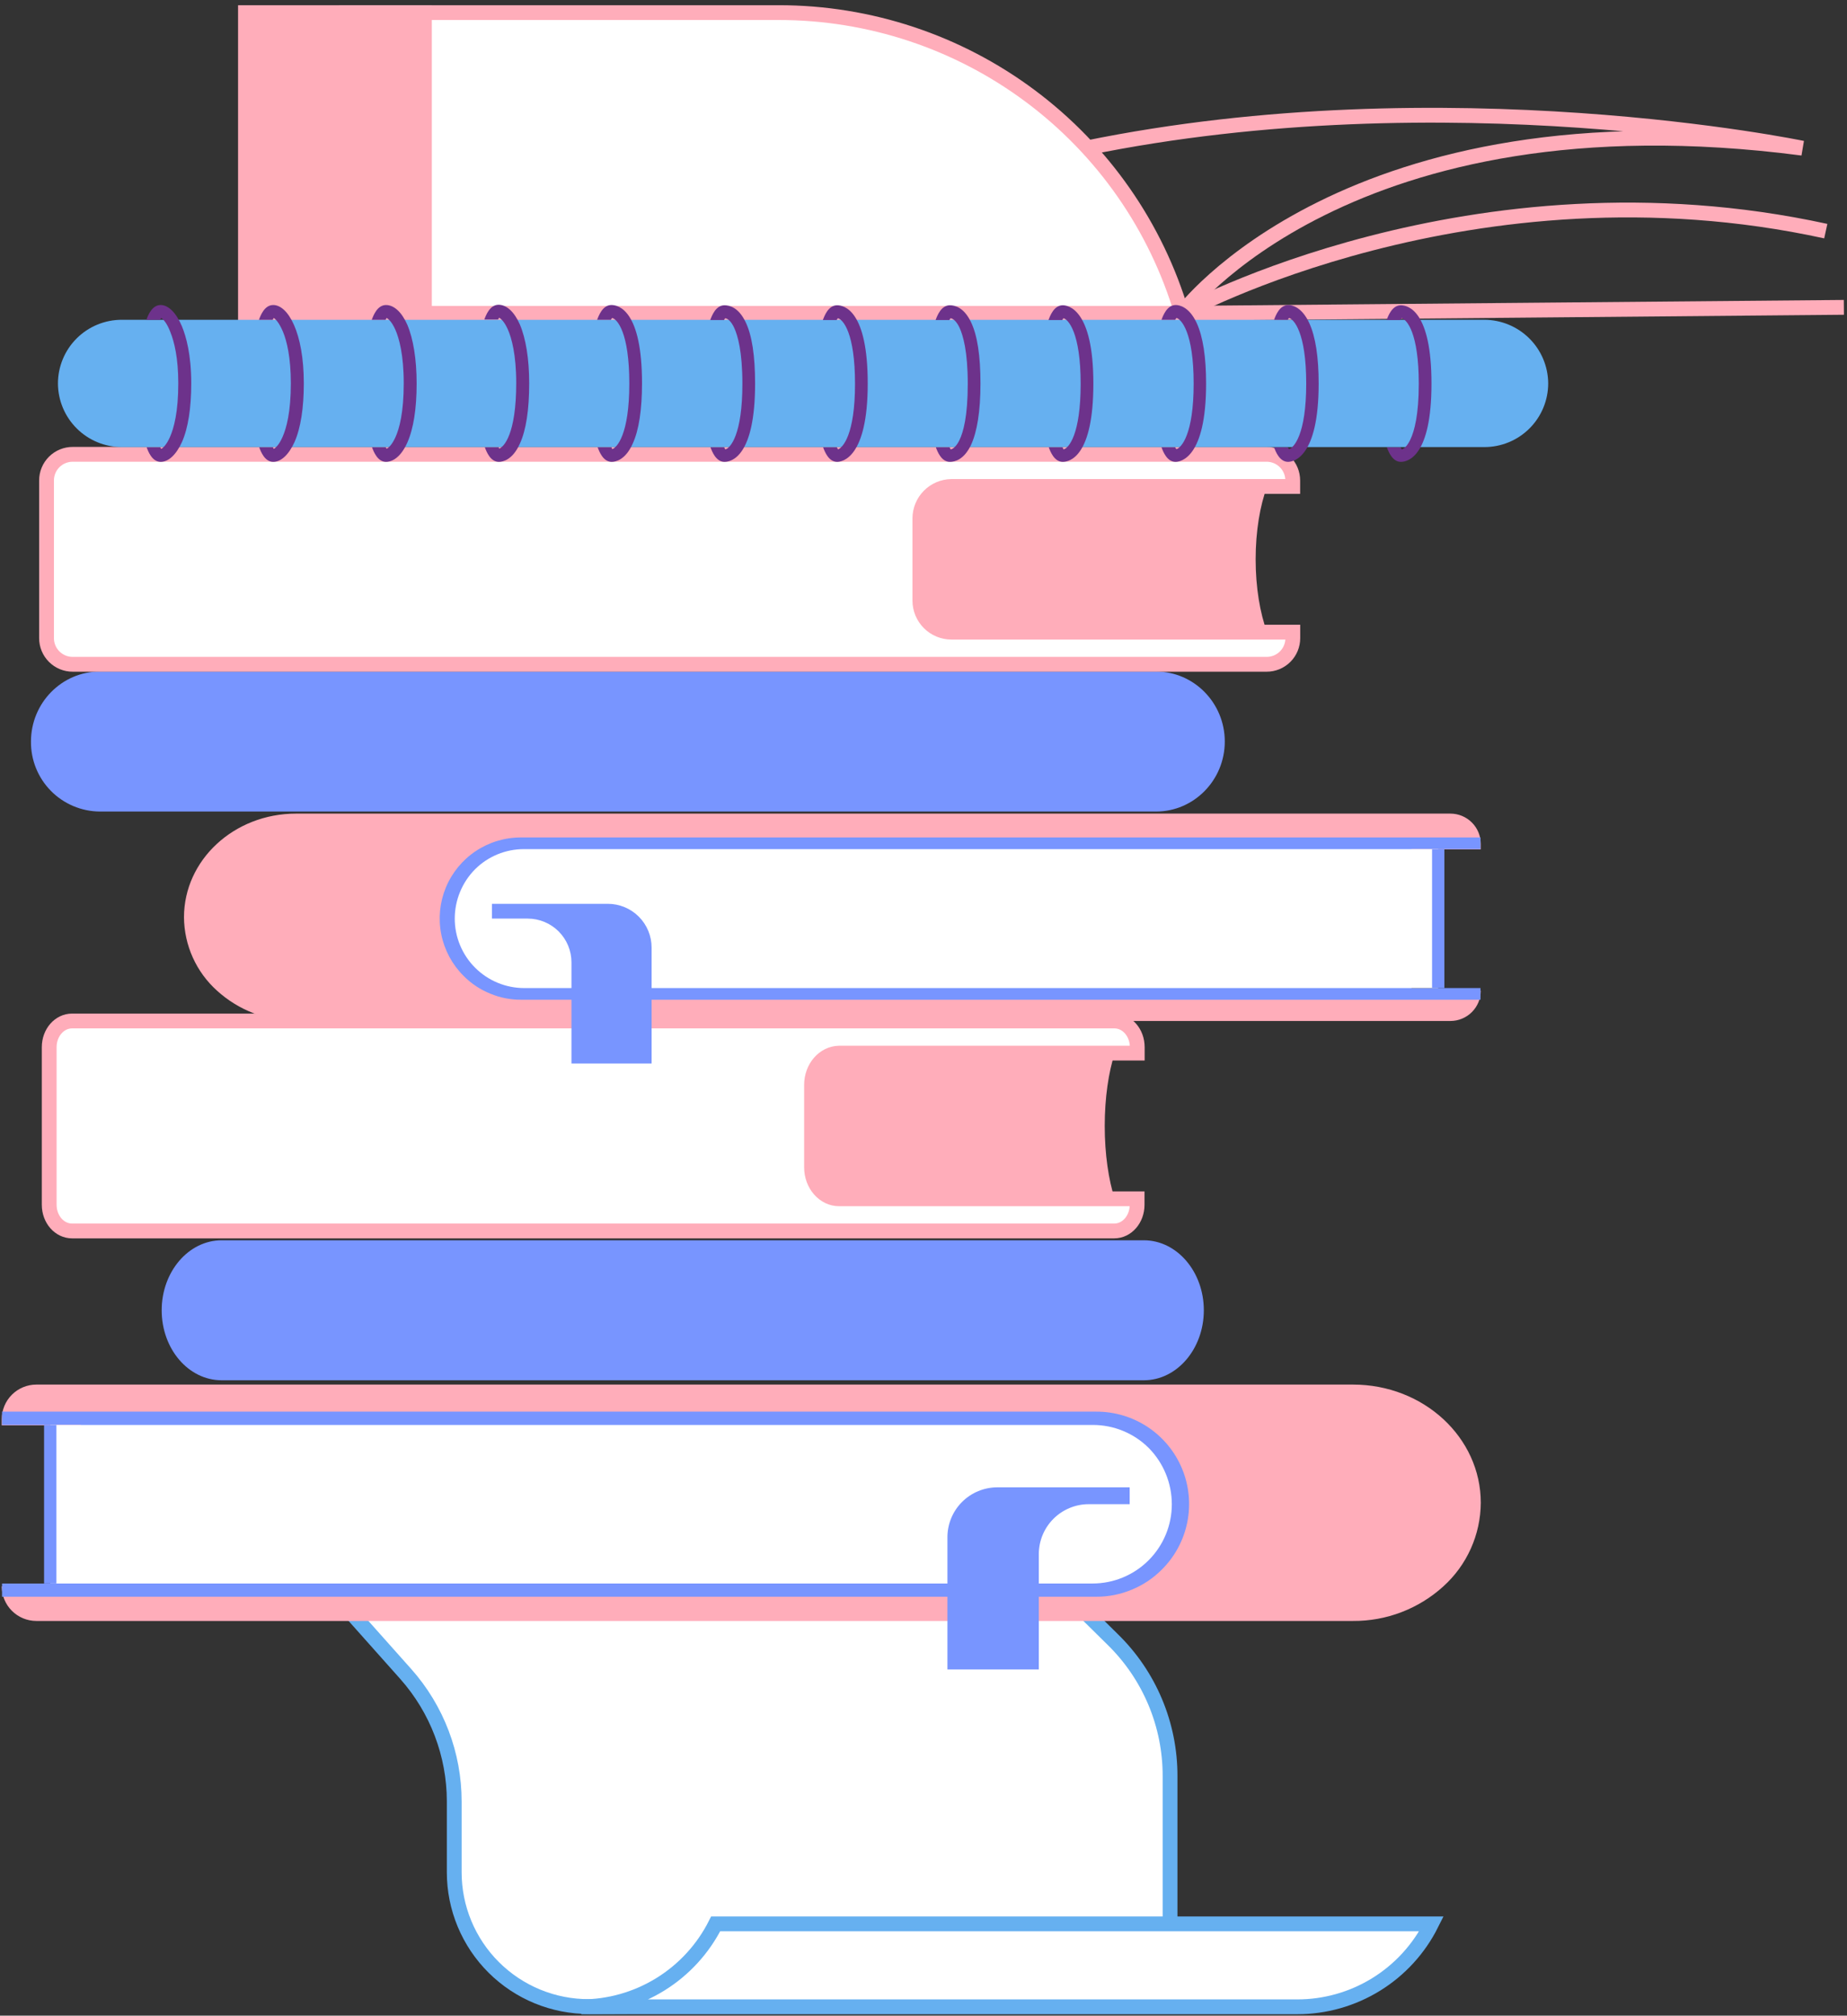
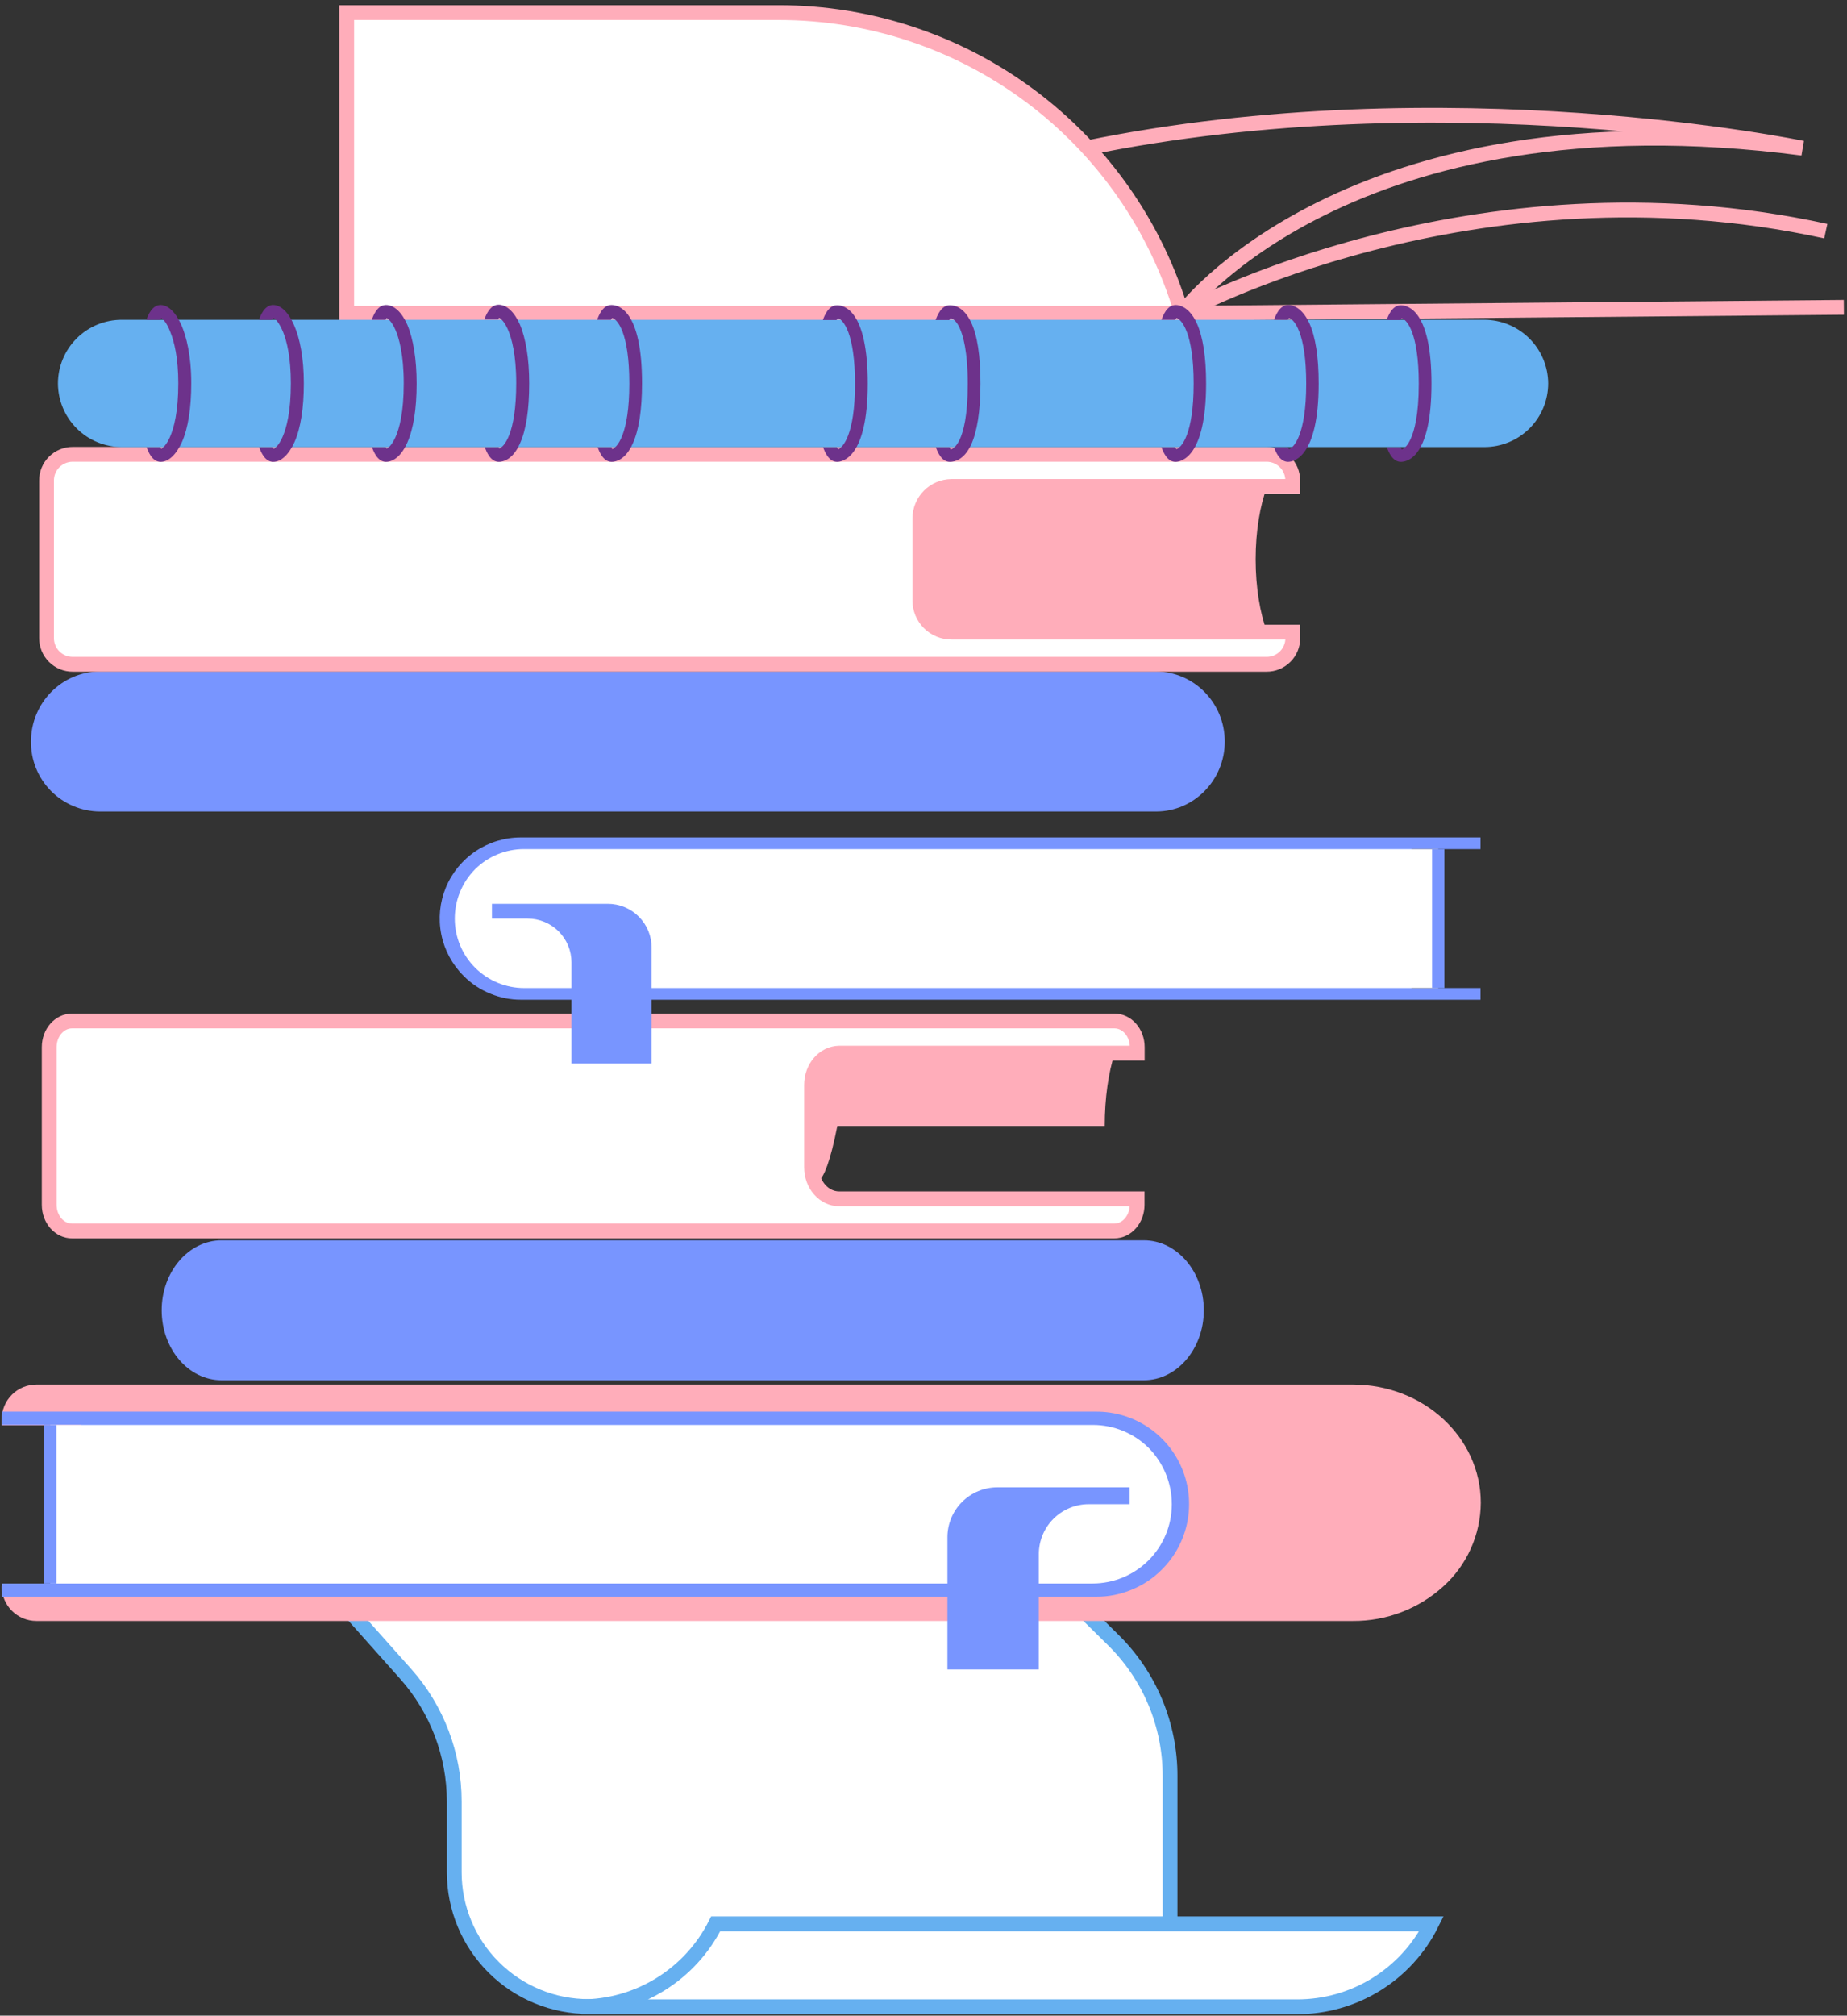
<svg xmlns="http://www.w3.org/2000/svg" width="309" height="337" viewBox="0 0 309 337" fill="none">
  <rect x="0" y="0" width="309" height="337" fill="#333333" stroke="none" />
  <g clip-path="url(#clip0_1273_25610)">
    <path d="M195.748 296.949V335.088L98.556 335.478C95.597 335.49 92.664 334.918 89.927 333.795C87.19 332.672 84.702 331.02 82.606 328.934C80.509 326.848 78.846 324.369 77.711 321.64C76.576 318.91 75.993 315.983 75.993 313.028V301.196C75.993 293.336 73.106 285.749 67.879 279.873L35.815 243.901H155.526L186.159 274.109C189.203 277.083 191.62 280.637 193.267 284.56C194.913 288.482 195.757 292.695 195.748 296.949V296.949Z" fill="white" stroke="#66B0F0" stroke-width="2.476" stroke-miterlimit="10" />
    <path d="M239.485 321.653C237.401 325.824 234.193 329.332 230.223 331.782C226.252 334.232 221.676 335.527 217.009 335.521H97.254C101.919 335.518 106.491 334.219 110.46 331.77C114.429 329.321 117.638 325.818 119.73 321.653H239.485Z" fill="white" stroke="#66B0F0" stroke-width="2.476" stroke-miterlimit="10" />
    <path d="M204.904 123.98C204.904 130.437 199.741 135.682 193.406 135.682H16.68C15.156 135.669 13.649 135.356 12.245 134.761C10.841 134.166 9.569 133.3 8.501 132.213C7.433 131.126 6.59 129.84 6.021 128.427C5.451 127.014 5.166 125.503 5.182 123.98V123.98C5.182 117.522 10.346 112.278 16.68 112.278H193.406C199.741 112.278 204.904 117.522 204.904 123.98Z" fill="#7895FF" />
    <path d="M130.317 2.108H58V52.382H197.714C193.41 37.864 184.521 25.124 172.375 16.064C160.229 7.004 145.476 2.108 130.317 2.108V2.108Z" fill="white" stroke="#FFADBA" stroke-width="2.476" stroke-miterlimit="10" />
-     <path d="M71.004 2.108V52.382L41.065 52.426V2.108H71.004Z" fill="#FFADBA" stroke="#FFADBA" stroke-width="2.476" stroke-miterlimit="10" />
    <path d="M308.474 51.386L197.714 52.382C197.714 52.382 225.44 14.85 301.545 24.775C301.545 24.775 242.014 12.38 181.616 24.775" stroke="#FFADBA" stroke-width="2.476" stroke-miterlimit="10" />
    <path d="M197.714 52.383C197.714 52.383 246.267 25.729 305.45 38.644" stroke="#FFADBA" stroke-width="2.476" stroke-miterlimit="10" />
    <path d="M210.067 93.512C210.067 98.236 210.804 102.526 211.976 105.69H158.824C156.09 105.69 153.834 103.306 153.834 100.403V86.664C153.834 83.717 156.047 81.376 158.824 81.376H211.976C210.804 84.497 210.067 88.788 210.067 93.512Z" fill="#FFADBA" />
    <path d="M153.891 86.664V100.403C153.889 101.097 154.026 101.785 154.291 102.427C154.557 103.069 154.947 103.653 155.438 104.144C155.93 104.635 156.514 105.025 157.157 105.29C157.8 105.555 158.489 105.691 159.184 105.69H216.285V106.687C216.286 107.262 216.174 107.832 215.955 108.364C215.735 108.896 215.412 109.379 215.005 109.786C214.598 110.193 214.114 110.515 213.581 110.735C213.049 110.954 212.478 111.066 211.902 111.064H12.168C11.591 111.066 11.021 110.954 10.488 110.735C9.956 110.515 9.472 110.193 9.065 109.786C8.658 109.379 8.335 108.896 8.115 108.364C7.896 107.832 7.783 107.262 7.785 106.687V80.336C7.783 79.761 7.896 79.191 8.115 78.659C8.335 78.127 8.658 77.644 9.065 77.237C9.472 76.831 9.956 76.508 10.488 76.289C11.021 76.069 11.591 75.957 12.168 75.959H211.889C212.465 75.957 213.036 76.069 213.568 76.289C214.101 76.508 214.585 76.831 214.992 77.237C215.399 77.644 215.722 78.127 215.942 78.659C216.161 79.191 216.273 79.761 216.272 80.336V81.333H159.171C157.767 81.353 156.426 81.922 155.439 82.919C154.451 83.916 153.895 85.261 153.891 86.664V86.664Z" fill="white" />
    <path d="M153.891 86.664V100.403C153.889 101.097 154.026 101.785 154.291 102.427C154.557 103.069 154.947 103.653 155.438 104.144C155.93 104.635 156.514 105.025 157.157 105.29C157.8 105.555 158.489 105.691 159.184 105.69H216.285V106.687C216.286 107.262 216.174 107.832 215.955 108.364C215.735 108.896 215.412 109.379 215.005 109.786C214.598 110.193 214.114 110.515 213.581 110.735C213.049 110.954 212.478 111.066 211.902 111.064H12.168C11.591 111.066 11.021 110.954 10.488 110.735C9.956 110.515 9.472 110.193 9.065 109.786C8.658 109.379 8.335 108.896 8.115 108.364C7.896 107.832 7.783 107.262 7.785 106.687V80.336C7.783 79.761 7.896 79.191 8.115 78.659C8.335 78.127 8.658 77.644 9.065 77.237C9.472 76.831 9.956 76.508 10.488 76.289C11.021 76.069 11.591 75.957 12.168 75.959H211.889C212.465 75.957 213.036 76.069 213.568 76.289C214.101 76.508 214.585 76.831 214.992 77.237C215.399 77.644 215.722 78.127 215.942 78.659C216.161 79.191 216.273 79.761 216.272 80.336V81.333H159.171C157.767 81.353 156.426 81.922 155.439 82.919C154.451 83.916 153.895 85.261 153.891 86.664V86.664Z" stroke="#FFADBA" stroke-width="2.476" stroke-miterlimit="10" />
    <path d="M201.397 219.067C201.397 225.525 196.894 230.769 191.361 230.769H37.086C31.519 230.769 27.05 225.525 27.05 219.067C27.05 212.61 31.554 207.365 37.086 207.365H191.361C196.894 207.365 201.397 212.61 201.397 219.067Z" fill="#7895FF" />
-     <path d="M184.819 188.253C184.819 192.977 185.465 197.268 186.485 200.431H140.084C137.698 200.431 135.745 198.048 135.745 195.144V181.405C135.745 178.458 137.68 176.118 140.084 176.118H186.485C185.465 179.238 184.819 183.529 184.819 188.253Z" fill="#FFADBA" />
+     <path d="M184.819 188.253H140.084C137.698 200.431 135.745 198.048 135.745 195.144V181.405C135.745 178.458 137.68 176.118 140.084 176.118H186.485C185.465 179.238 184.819 183.529 184.819 188.253Z" fill="#FFADBA" />
    <path d="M135.767 181.405V195.144C135.767 198.091 137.85 200.431 140.388 200.431H190.238V201.428C190.238 203.855 188.533 205.805 186.411 205.805H12.059C9.938 205.805 8.232 203.855 8.232 201.428V175.078C8.232 172.65 9.938 170.7 12.059 170.7H186.433C188.555 170.7 190.26 172.65 190.26 175.078V176.074H140.388C137.837 176.118 135.767 178.458 135.767 181.405Z" fill="white" />
    <path d="M135.767 181.405V195.144C135.767 198.091 137.85 200.431 140.388 200.431H190.238V201.428C190.238 203.855 188.533 205.805 186.411 205.805H12.059C9.938 205.805 8.232 203.855 8.232 201.428V175.078C8.232 172.65 9.938 170.7 12.059 170.7H186.433C188.555 170.7 190.26 172.65 190.26 175.078V176.074H140.388C137.837 176.118 135.767 178.458 135.767 181.405Z" stroke="#FFADBA" stroke-width="2.476" stroke-miterlimit="10" />
-     <path d="M79.464 145.086C77.382 147.037 76.08 150.591 76.08 153.581C76.08 159.519 81.287 165.629 87.708 165.629H247.729C247.728 166.974 247.192 168.263 246.241 169.214C245.289 170.164 243.998 170.699 242.652 170.7H49.526C44.638 170.725 39.919 168.915 36.305 165.629C34.581 164.081 33.2 162.19 32.249 160.078C31.298 157.967 30.798 155.68 30.781 153.364C30.781 143.786 39.155 136.028 49.526 136.028H242.652C243.998 136.029 245.289 136.564 246.241 137.515C247.192 138.465 247.728 139.755 247.729 141.099V142.009H87.708C84.668 141.949 81.72 143.049 79.464 145.086V145.086Z" fill="#FFADBA" />
    <path d="M236.145 141.966V165.196H247.686V167.146H87.145C85.404 167.151 83.679 166.812 82.069 166.149V166.149C80.374 165.474 78.838 164.456 77.556 163.159C75.652 161.266 74.353 158.851 73.826 156.219C73.298 153.588 73.565 150.86 74.592 148.38C75.619 145.9 77.361 143.782 79.596 142.292C81.831 140.803 84.458 140.011 87.145 140.015H247.686V141.966H236.145Z" fill="#7895FF" />
    <path d="M240.613 141.965V165.196H87.709C86.181 165.196 84.669 164.895 83.258 164.311C81.848 163.728 80.566 162.872 79.486 161.794C78.406 160.715 77.55 159.435 76.965 158.025C76.381 156.616 76.08 155.106 76.08 153.58C76.082 150.498 77.298 147.541 79.465 145.346C80.542 144.271 81.82 143.42 83.228 142.84C84.635 142.26 86.143 141.963 87.665 141.965H240.613Z" fill="white" />
    <path d="M240.613 141.966V165.196" stroke="#7895FF" stroke-width="2.063" stroke-miterlimit="10" />
    <path d="M109.013 158.435V177.808H95.605V160.905C95.606 159.943 95.418 158.99 95.05 158.101C94.681 157.212 94.141 156.404 93.46 155.723C92.779 155.043 91.97 154.504 91.08 154.136C90.19 153.768 89.236 153.58 88.273 153.581H82.298V151.11H101.693C102.655 151.111 103.608 151.301 104.496 151.669C105.385 152.038 106.192 152.577 106.872 153.258C107.552 153.938 108.091 154.745 108.458 155.634C108.825 156.522 109.014 157.474 109.013 158.435V158.435Z" fill="#7895FF" />
    <path d="M182.801 238.31H0.292V237.275C0.293 235.741 0.903 234.271 1.988 233.186C3.073 232.102 4.545 231.491 6.08 231.489H226.351C238.179 231.489 247.734 240.339 247.734 251.26C247.716 253.901 247.148 256.508 246.066 258.917C244.983 261.326 243.41 263.483 241.446 265.251C237.316 268.993 231.928 271.049 226.351 271.01H6.08C4.546 271.008 3.075 270.398 1.99 269.315C0.905 268.231 0.294 266.762 0.292 265.229H182.801C190.125 265.229 196.061 258.26 196.061 251.486C196.061 248.075 194.577 244.023 192.204 241.799C189.627 239.485 186.265 238.237 182.801 238.31Z" fill="#FFADBA" />
    <path d="M13.504 238.241H0.34L0.34 236.013H183.443C186.507 236.009 189.504 236.913 192.052 238.612C194.601 240.311 196.587 242.727 197.759 245.555C198.931 248.383 199.235 251.495 198.634 254.496C198.033 257.497 196.553 260.252 194.382 262.411C192.917 263.889 191.164 265.05 189.232 265.822C187.396 266.578 185.429 266.964 183.443 266.958H0.34L0.34 264.748H13.504V238.241Z" fill="#7895FF" />
    <path d="M8.405 238.241H182.831C184.567 238.238 186.287 238.577 187.892 239.238C189.497 239.899 190.956 240.869 192.186 242.094C194.655 244.598 196.04 247.971 196.043 251.486C196.047 254.998 194.654 258.368 192.17 260.855C189.687 263.342 186.317 264.742 182.801 264.748H8.405V238.241Z" fill="white" />
    <path d="M8.405 264.735V238.241" stroke="#7895FF" stroke-width="2.063" stroke-miterlimit="10" />
    <path d="M166.864 248.669H188.993V251.486H182.155C181.056 251.485 179.968 251.7 178.953 252.12C177.937 252.539 177.015 253.155 176.238 253.931C175.462 254.707 174.846 255.629 174.426 256.643C174.007 257.657 173.792 258.744 173.793 259.842V279.119H158.503V257.016C158.502 255.919 158.718 254.833 159.138 253.82C159.558 252.807 160.174 251.886 160.951 251.111C161.727 250.335 162.649 249.721 163.664 249.302C164.679 248.883 165.766 248.668 166.864 248.669V248.669Z" fill="#7895FF" />
    <path d="M248.336 53.466H20.368C18.966 53.465 17.578 53.74 16.282 54.276C14.987 54.811 13.809 55.596 12.818 56.587C11.827 57.577 11.04 58.752 10.505 60.047C9.969 61.341 9.693 62.727 9.694 64.128V64.128C9.709 66.947 10.84 69.646 12.84 71.635C14.839 73.624 17.546 74.743 20.368 74.746H248.336C249.739 74.747 251.127 74.472 252.423 73.937C253.718 73.401 254.895 72.616 255.887 71.626C256.878 70.636 257.664 69.46 258.2 68.166C258.736 66.872 259.011 65.485 259.01 64.085V64.085C258.989 61.268 257.856 58.573 255.857 56.585C253.859 54.597 251.157 53.477 248.336 53.466Z" fill="#66B0F0" />
    <path d="M196.616 74.789H194.316C194.577 75.482 195.228 77.216 196.659 77.216C197.527 77.216 201.779 76.566 201.779 64.127C201.779 59.707 201.259 56.326 200.217 54.029C198.959 51.299 197.31 50.995 196.703 50.995C195.228 50.995 194.577 52.772 194.316 53.466H196.616C196.669 53.352 196.742 53.249 196.833 53.162C197.614 53.379 199.697 55.546 199.697 64.127C199.697 72.709 197.614 74.832 196.833 75.092C196.737 75.01 196.663 74.906 196.616 74.789Z" fill="#6D328B" />
    <path d="M215.447 74.789H213.147C213.408 75.483 214.059 77.216 215.49 77.216C216.358 77.216 220.61 76.566 220.61 64.128C220.61 59.707 220.09 56.326 219.048 54.029C217.79 51.299 216.141 50.996 215.534 50.996C214.059 50.996 213.408 52.773 213.147 53.466H215.447C215.501 53.353 215.575 53.25 215.664 53.163C216.445 53.379 218.528 55.546 218.528 64.128C218.528 72.709 216.445 74.832 215.664 75.093C215.621 75.006 215.534 74.919 215.447 74.789Z" fill="#6D328B" />
    <path d="M234.322 74.789H232.022C232.282 75.482 232.933 77.216 234.365 77.216C235.58 77.216 239.485 76.262 239.485 64.127C239.485 51.992 235.58 51.039 234.365 51.039C232.89 51.039 232.239 52.816 231.979 53.509H234.278C234.332 53.396 234.406 53.293 234.495 53.206C235.363 53.422 237.359 55.676 237.359 64.171C237.359 69.371 236.621 72.058 235.97 73.445C235.45 74.572 234.886 75.049 234.495 75.135C234.455 75.012 234.396 74.895 234.322 74.789V74.789Z" fill="#6D328B" />
    <path d="M140.006 74.789H137.706C137.967 75.483 138.618 77.216 140.05 77.216C140.917 77.216 145.169 76.566 145.169 64.127C145.169 51.949 141.264 51.039 140.05 51.039C138.574 51.039 137.923 52.816 137.663 53.509H139.963C140.017 53.396 140.09 53.294 140.18 53.206C141.047 53.422 143.043 55.676 143.043 64.171C143.043 72.752 140.961 74.876 140.18 75.136C140.167 75.006 140.08 74.919 140.006 74.789Z" fill="#6D328B" />
    <path d="M158.867 74.789H156.568C156.828 75.483 157.479 77.216 158.911 77.216C159.735 77.216 161.254 76.869 162.425 74.442C163.467 72.232 164.031 68.765 164.031 64.127C164.031 59.49 163.51 56.023 162.425 53.813C161.254 51.386 159.735 51.039 158.911 51.039C157.436 51.039 156.785 52.816 156.524 53.509H158.824C158.878 53.396 158.952 53.294 159.041 53.206C159.562 53.292 160.082 53.856 160.516 54.766C161.124 56.066 161.905 58.753 161.905 64.171C161.905 69.588 161.167 72.232 160.516 73.576C160.082 74.486 159.518 75.049 159.041 75.136C159.001 75.012 158.942 74.895 158.867 74.789V74.789Z" fill="#6D328B" />
-     <path d="M177.755 74.789H175.456C175.716 75.482 176.367 77.216 177.799 77.216C179.013 77.216 182.918 76.262 182.918 64.127C182.918 51.645 178.666 51.039 177.799 51.039C176.323 51.039 175.672 52.816 175.412 53.509H177.712C177.766 53.396 177.839 53.293 177.929 53.206C178.71 53.422 180.792 55.589 180.792 64.171C180.792 72.665 178.796 74.919 177.929 75.135C177.889 75.012 177.83 74.895 177.755 74.789V74.789Z" fill="#6D328B" />
    <path d="M83.413 74.789H81.113C81.374 75.483 82.024 77.216 83.456 77.216C84.107 77.216 85.756 76.913 86.971 74.182C88.012 71.929 88.533 68.505 88.533 64.084C88.533 60.01 87.969 56.586 86.971 54.246C86.06 52.166 84.758 50.952 83.413 50.952C81.938 50.952 81.287 52.729 81.026 53.422H83.326C83.413 53.292 83.456 53.163 83.5 53.119C83.76 53.249 84.367 53.726 84.975 55.113C85.582 56.5 86.363 59.273 86.363 64.041C86.363 72.622 84.281 74.746 83.5 75.006C83.543 75.006 83.5 74.919 83.413 74.789Z" fill="#6D328B" />
    <path d="M102.288 74.789H99.988C100.248 75.483 100.899 77.216 102.331 77.216C102.982 77.216 104.631 76.913 105.846 74.182C106.887 71.929 107.408 68.505 107.408 64.084C107.408 51.906 103.503 50.996 102.288 50.996C100.813 50.996 100.162 52.773 99.901 53.466H102.201C102.255 53.353 102.329 53.25 102.418 53.163C103.286 53.379 105.282 55.633 105.282 64.128C105.282 72.709 103.199 74.832 102.418 75.093C102.405 74.981 102.36 74.876 102.288 74.789V74.789Z" fill="#6D328B" />
-     <path d="M121.162 74.789H118.863C119.123 75.483 119.774 77.216 121.206 77.216C122.421 77.216 126.326 76.263 126.326 64.127C126.326 59.49 125.805 56.023 124.72 53.813C123.549 51.386 122.03 51.039 121.206 51.039C119.731 51.039 119.08 52.816 118.819 53.509H121.119C121.173 53.396 121.247 53.294 121.336 53.206C121.857 53.292 122.377 53.856 122.811 54.766C123.419 56.066 124.2 58.753 124.2 64.171C124.2 72.665 122.204 74.919 121.336 75.136C121.293 75.006 121.206 74.919 121.162 74.789Z" fill="#6D328B" />
    <path d="M26.833 74.789H24.534C24.794 75.483 25.445 77.216 26.877 77.216C28.222 77.216 29.48 76.003 30.435 73.922C31.476 71.582 31.997 68.201 31.997 64.084C31.997 59.273 31.129 56.24 30.435 54.55C29.48 52.296 28.178 50.996 26.877 50.996C25.401 50.996 24.751 52.773 24.49 53.466H26.79C26.855 53.369 26.913 53.268 26.963 53.163C27.267 53.336 27.918 53.943 28.526 55.59C29.133 57.106 29.827 59.794 29.827 64.084C29.827 68.895 29.09 71.582 28.439 73.056C27.831 74.442 27.224 74.919 26.963 75.049C26.963 75.006 26.877 74.919 26.833 74.789Z" fill="#6D328B" />
    <path d="M45.664 74.789H43.365C43.625 75.482 44.276 77.216 45.708 77.216C47.053 77.216 48.311 76.002 49.266 73.922C50.307 71.582 50.828 68.201 50.828 64.084C50.828 55.589 48.181 50.995 45.708 50.995C44.233 50.995 43.582 52.772 43.321 53.466H45.621C45.686 53.369 45.744 53.267 45.794 53.162C46.098 53.336 46.706 53.943 47.356 55.503C47.964 56.976 48.658 59.707 48.658 64.084C48.658 68.895 47.921 71.582 47.27 73.055C46.662 74.442 46.055 74.919 45.794 75.049C45.771 74.954 45.726 74.865 45.664 74.789V74.789Z" fill="#6D328B" />
    <path d="M64.538 74.789H62.239C62.499 75.483 63.15 77.216 64.582 77.216C65.233 77.216 66.838 76.913 68.14 74.009C69.181 71.669 69.702 68.332 69.702 64.128C69.702 60.054 69.138 56.63 68.14 54.29C67.228 52.209 65.927 50.996 64.582 50.996C63.106 50.996 62.456 52.773 62.195 53.466H64.508C64.595 53.336 64.638 53.206 64.681 53.163C64.942 53.293 65.549 53.77 66.157 55.157C66.764 56.543 67.545 59.317 67.545 64.085C67.545 68.982 66.808 71.669 66.157 73.099C65.549 74.443 64.942 74.919 64.681 75.006C64.638 74.931 64.59 74.859 64.538 74.789V74.789Z" fill="#6D328B" />
  </g>
  <defs>
    <clipPath id="clip0_1273_25610">
      <rect width="308.191" height="336.014" fill="white" transform="translate(0.292 0.808)" />
    </clipPath>
  </defs>
</svg>